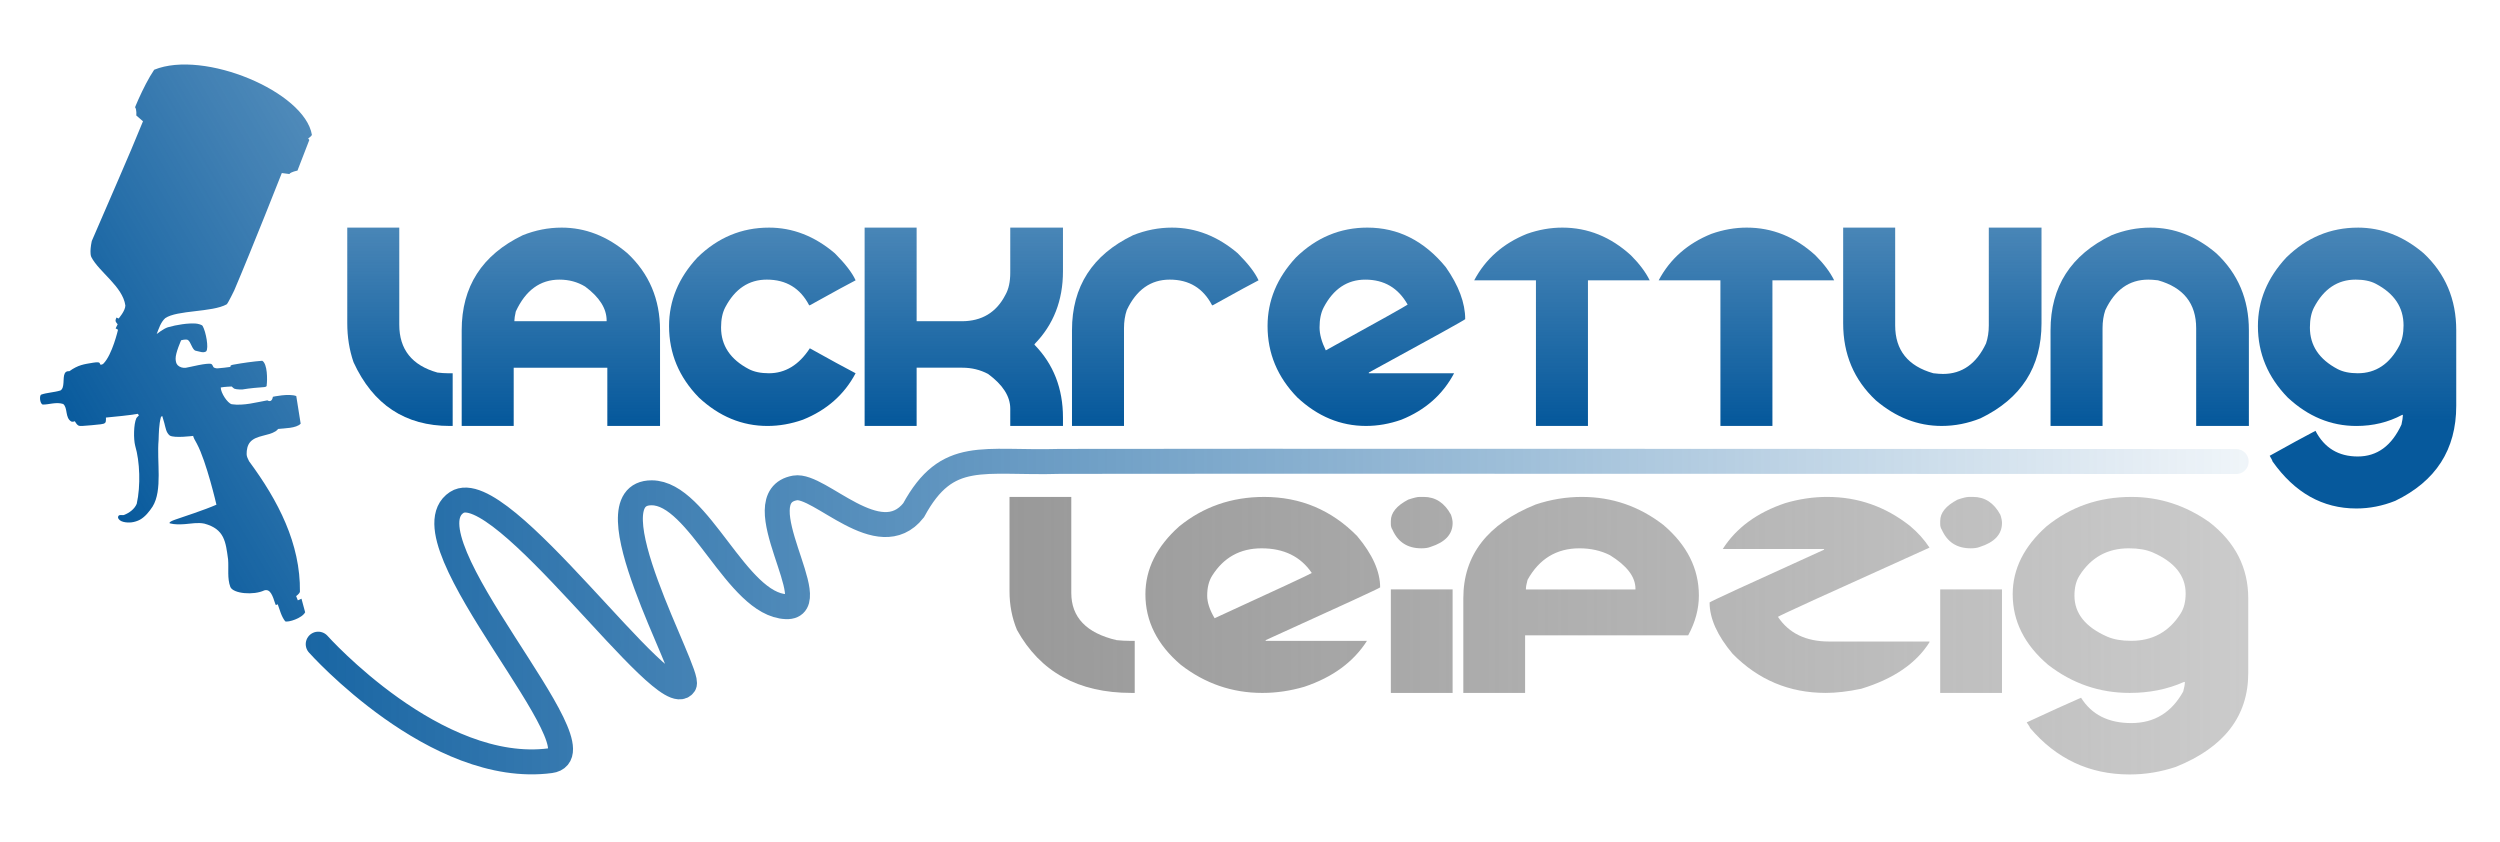
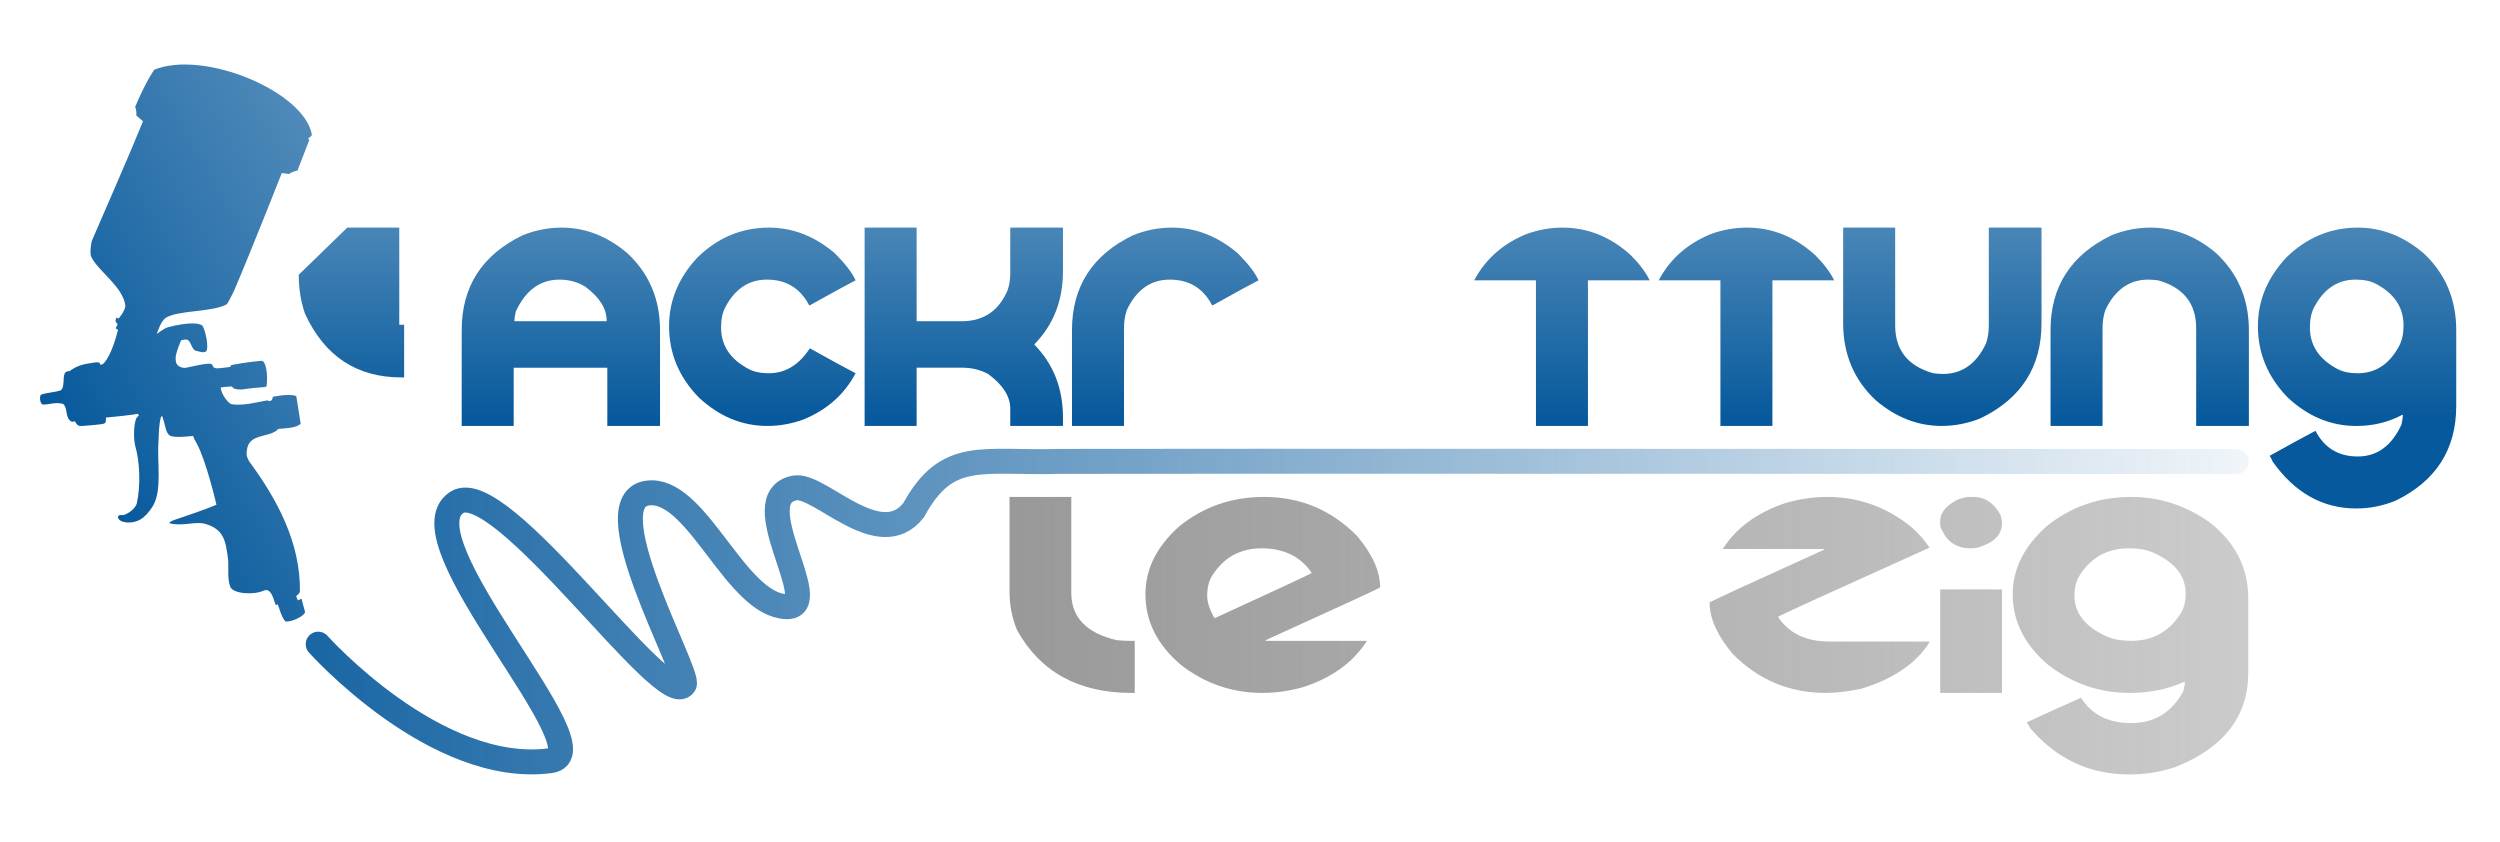
<svg xmlns="http://www.w3.org/2000/svg" xmlns:ns1="http://sodipodi.sourceforge.net/DTD/sodipodi-0.dtd" xmlns:ns2="http://www.inkscape.org/namespaces/inkscape" xmlns:ns3="http://www.openswatchbook.org/uri/2009/osb" xmlns:xlink="http://www.w3.org/1999/xlink" width="297mm" height="100mm" viewBox="0 0 297 100" version="1.1" id="svg8" ns1:docname="Logo Lackrettung Final.svg" ns2:version="0.92.3 (2405546, 2018-03-11)" ns2:export-filename="/home/uac/Schreibtisch/Logo Lackrettung.png" ns2:export-xdpi="300" ns2:export-ydpi="300">
  <defs id="defs2">
    <linearGradient ns2:collect="always" id="linearGradient3363">
      <stop style="stop-color:#06599c;stop-opacity:1;" offset="0" id="stop3359" />
      <stop style="stop-color:#06599c;stop-opacity:0;" offset="1" id="stop3361" />
    </linearGradient>
    <linearGradient ns2:collect="always" id="linearGradient2977">
      <stop style="stop-color:#999999;stop-opacity:1;" offset="0" id="stop2973" />
      <stop style="stop-color:#999999;stop-opacity:0;" offset="1" id="stop2975" />
    </linearGradient>
    <linearGradient ns2:collect="always" id="linearGradient2969">
      <stop style="stop-color:#06599c;stop-opacity:1;" offset="0" id="stop2965" />
      <stop style="stop-color:#06599c;stop-opacity:0;" offset="1" id="stop2967" />
    </linearGradient>
    <linearGradient id="linearGradient2899" ns3:paint="solid">
      <stop style="stop-color:#ebebfe;stop-opacity:1;" offset="0" id="stop2897" />
    </linearGradient>
    <linearGradient ns2:collect="always" id="linearGradient2691">
      <stop style="stop-color:#06599c;stop-opacity:1;" offset="0" id="stop2687" />
      <stop style="stop-color:#06599c;stop-opacity:0;" offset="1" id="stop2689" />
    </linearGradient>
    <linearGradient id="linearGradient2617" ns3:paint="solid">
      <stop style="stop-color:#06599c;stop-opacity:1;" offset="0" id="stop2615" />
    </linearGradient>
    <ns2:path-effect effect="bspline" id="path-effect1051" is_visible="true" weight="33.333" steps="2" helper_size="0" apply_no_weight="true" apply_with_weight="true" only_selected="false" />
    <linearGradient ns2:collect="always" xlink:href="#linearGradient2691" id="linearGradient2695" x1="377.143" y1="234.96" x2="614.721" y2="234.96" gradientUnits="userSpaceOnUse" />
    <linearGradient ns2:collect="always" xlink:href="#linearGradient3363" id="linearGradient1169" gradientUnits="userSpaceOnUse" gradientTransform="matrix(1.436,0,0,1.436,-320.406,613.197)" x1="262.219" y1="-444.665" x2="409.622" y2="-529.768" />
    <linearGradient ns2:collect="always" xlink:href="#linearGradient2969" id="linearGradient1176" gradientUnits="userSpaceOnUse" x1="504.211" y1="240.89" x2="504.211" y2="160.413" />
    <linearGradient ns2:collect="always" xlink:href="#linearGradient2969" id="linearGradient1180" gradientUnits="userSpaceOnUse" x1="504.211" y1="240.89" x2="504.211" y2="160.413" />
    <linearGradient ns2:collect="always" xlink:href="#linearGradient2977" id="linearGradient1186" gradientUnits="userSpaceOnUse" x1="377.143" y1="234.96" x2="629.485" y2="234.96" />
    <linearGradient ns2:collect="always" xlink:href="#linearGradient2977" id="linearGradient1188" gradientUnits="userSpaceOnUse" x1="377.143" y1="234.96" x2="629.485" y2="234.96" />
    <linearGradient ns2:collect="always" xlink:href="#linearGradient3363" id="linearGradient3367-0-2" x1="64.854" y1="-27.99" x2="261.573" y2="-27.99" gradientUnits="userSpaceOnUse" gradientTransform="matrix(2.062,0,0,1.738,-27.746,60.603)" />
    <linearGradient ns2:collect="always" xlink:href="#linearGradient2969" id="linearGradient639" gradientUnits="userSpaceOnUse" x1="504.211" y1="240.89" x2="504.211" y2="160.413" />
    <linearGradient ns2:collect="always" xlink:href="#linearGradient2969" id="linearGradient641" gradientUnits="userSpaceOnUse" x1="504.211" y1="240.89" x2="504.211" y2="160.413" />
    <linearGradient ns2:collect="always" xlink:href="#linearGradient2969" id="linearGradient643" gradientUnits="userSpaceOnUse" x1="504.211" y1="240.89" x2="504.211" y2="160.413" />
    <linearGradient ns2:collect="always" xlink:href="#linearGradient2969" id="linearGradient645" gradientUnits="userSpaceOnUse" x1="504.211" y1="240.89" x2="504.211" y2="160.413" />
    <linearGradient ns2:collect="always" xlink:href="#linearGradient2969" id="linearGradient647" gradientUnits="userSpaceOnUse" x1="504.211" y1="240.89" x2="504.211" y2="160.413" />
    <linearGradient ns2:collect="always" xlink:href="#linearGradient2969" id="linearGradient649" gradientUnits="userSpaceOnUse" x1="504.211" y1="240.89" x2="504.211" y2="160.413" />
    <linearGradient ns2:collect="always" xlink:href="#linearGradient2969" id="linearGradient651" gradientUnits="userSpaceOnUse" x1="504.211" y1="240.89" x2="504.211" y2="160.413" />
    <linearGradient ns2:collect="always" xlink:href="#linearGradient2969" id="linearGradient653" gradientUnits="userSpaceOnUse" x1="504.211" y1="240.89" x2="504.211" y2="160.413" />
    <linearGradient ns2:collect="always" xlink:href="#linearGradient2969" id="linearGradient655" gradientUnits="userSpaceOnUse" x1="504.211" y1="240.89" x2="504.211" y2="160.413" />
    <linearGradient ns2:collect="always" xlink:href="#linearGradient2969" id="linearGradient657" gradientUnits="userSpaceOnUse" x1="504.211" y1="240.89" x2="504.211" y2="160.413" />
    <linearGradient ns2:collect="always" xlink:href="#linearGradient2977" id="linearGradient659" gradientUnits="userSpaceOnUse" x1="377.143" y1="234.96" x2="629.485" y2="234.96" />
    <linearGradient ns2:collect="always" xlink:href="#linearGradient2977" id="linearGradient661" gradientUnits="userSpaceOnUse" x1="377.143" y1="234.96" x2="629.485" y2="234.96" />
    <linearGradient ns2:collect="always" xlink:href="#linearGradient2977" id="linearGradient663" gradientUnits="userSpaceOnUse" x1="377.143" y1="234.96" x2="629.485" y2="234.96" />
    <linearGradient ns2:collect="always" xlink:href="#linearGradient2977" id="linearGradient665" gradientUnits="userSpaceOnUse" x1="377.143" y1="234.96" x2="629.485" y2="234.96" />
    <linearGradient ns2:collect="always" xlink:href="#linearGradient2977" id="linearGradient667" gradientUnits="userSpaceOnUse" x1="377.143" y1="234.96" x2="629.485" y2="234.96" />
    <linearGradient ns2:collect="always" xlink:href="#linearGradient2977" id="linearGradient669" gradientUnits="userSpaceOnUse" x1="377.143" y1="234.96" x2="629.485" y2="234.96" />
  </defs>
  <ns1:namedview id="base" pagecolor="#ffffff" bordercolor="#666666" borderopacity="1.0" ns2:pageopacity="0.0" ns2:pageshadow="2" ns2:zoom="0.25" ns2:cx="761.08736" ns2:cy="411.22074" ns2:document-units="mm" ns2:current-layer="layer1" showgrid="false" ns2:window-width="1329" ns2:window-height="713" ns2:window-x="37" ns2:window-y="27" ns2:window-maximized="1" height="100mm" showguides="true" ns2:guide-bbox="true" />
  <g ns2:label="Ebene 1" ns2:groupmode="layer" id="layer1" transform="translate(0,-197)">
    <g id="g637" transform="matrix(0.611,0,0,0.611,-29.269,260.603)" ns2:export-filename="/home/uac/Schreibtisch/Logo-Lackrettung.png" ns2:export-xdpi="300" ns2:export-ydpi="300">
      <path ns1:nodetypes="cssssssccc" ns2:connector-curvature="0" id="path3275-7-6-8" d="m 109.775,21.152 c 0,0 22.847,25.612 45.148,22.654 11.174,-1.482 -29.27,-43.001 -18.206,-50.212 8.539,-5.566 40.542,41.019 44.221,35.396 1.31,-2.002 -18.917,-37.307 -6.317,-37.268 9.199,0.029 16.482,21.756 26.154,22.139 7.795,0.309 -8.46,-21.288 1.711,-23.087 4.76,-0.842 16.362,12.8 23.048,4.353 6.578,-12.092 13.383,-9.054 28.544,-9.514 5.438,-0.077 228.618,0.031 228.618,0.031" style="opacity:1;fill:none;fill-opacity:1;stroke:url(#linearGradient3367-0-2);stroke-width:4.853;stroke-linecap:round;stroke-linejoin:miter;stroke-miterlimit:4;stroke-dasharray:none;stroke-dashoffset:0;stroke-opacity:0.925" />
      <path ns1:nodetypes="ccccczcacccaccccasccccccccccccccccccczcccazczccaccczccccccccccaaaccccccccccccccczccccccaacccccccccccccccaccccc" ns2:connector-curvature="0" id="path34-3-2-95-0-6-62" d="m 55.921,-27.372 c 1.104,-0.39 2.497,-0.419 3.746,-0.806 0.888,-0.564 0.389,-2.387 0.811,-3.276 0.117,-0.245 0.278,-0.389 0.537,-0.45 0.116,-0.027 0.366,-0.013 0.366,-0.013 1.744,-1.24 2.801,-1.356 4.643,-1.66 1.841,-0.304 1.007,0.362 1.53,0.393 0.16,-0.02 0.329,-0.083 0.441,-0.194 1.736,-1.72 2.856,-6.607 2.856,-6.607 l -0.464,-0.264 0.399,-0.805 c 0,0 -0.364,-0.369 -0.406,-0.605 -0.042,-0.236 0.08,-0.47 0.174,-0.698 l 0.413,0.194 c 0,0 1.312,-1.495 1.312,-2.533 -0.511,-3.707 -5.136,-6.514 -6.627,-9.439 -0.143,-0.345 -0.151,-0.733 -0.154,-1.104 -0.002,-0.669 0.206,-1.885 0.252,-1.994 3.559,-8.321 7.086,-16.184 9.957,-23.284 l -1.305,-1.13 c 0,0 0.117,-1.135 -0.235,-1.598 0,0 0.277,-0.705 0.675,-1.59 0.863,-1.913 1.954,-4.096 3.041,-5.702 9.686,-3.946 29.281,4.29 30.665,12.661 -0.111,0.308 -0.724,0.695 -0.724,0.695 l 0.218,0.303 -2.303,5.957 c 0,0 -1.32,0.245 -1.571,0.662 l -1.472,-0.193 c 0,0 -5.735,14.569 -9.24,22.798 0,0 -1.225,2.546 -1.479,2.731 -2.843,1.577 -9.666,1.09 -11.962,2.697 -0.866,0.803 -1.219,1.98 -1.645,3.072 0,0 1.356,-1.059 2.17,-1.309 1.749,-0.506 3.968,-0.835 5.431,-0.727 0.47,0.046 1.196,0.231 1.328,0.47 0.631,1.065 1.237,4.316 0.693,4.938 -0.544,0.38 -1.336,0.013 -2.024,-0.118 -0.688,-0.132 -0.949,-1.736 -1.53,-2.095 -0.374,-0.214 -1.309,0.049 -1.309,0.049 0,0 -1.113,2.447 -1.081,3.602 0.02,0.441 0.087,0.951 0.414,1.266 0.386,0.372 0.978,0.563 1.569,0.488 0.591,-0.075 4.277,-1.05 4.976,-0.731 0.242,0.135 0.318,0.569 0.462,0.666 0.144,0.097 0.559,0.213 0.775,0.171 0.833,-0.057 1.655,-0.168 2.481,-0.28 0,0 -0.051,-0.144 -0.013,-0.202 0.094,-0.151 0.504,-0.222 0.504,-0.222 1.904,-0.347 3.986,-0.641 5.677,-0.767 1.027,0.609 1.007,3.7 0.858,4.777 0,0 0.139,0.321 -0.636,0.356 -0.775,0.035 -2.747,0.218 -4.104,0.45 0,0 -1.071,0.027 -1.507,-0.138 -0.218,-0.09 -0.541,-0.442 -0.541,-0.442 0,0 -1.42,0.045 -2.14,0.19 -0.002,1.045 1.298,3.043 2.134,3.26 2.295,0.34 4.901,-0.401 6.923,-0.757 0.727,0.438 0.998,-0.199 1.086,-0.694 0,0 3.112,-0.69 4.54,-0.138 l 0.854,5.368 c -0.825,0.916 -3.282,0.894 -4.375,1.024 0,0 -0.285,0.318 -0.464,0.434 -1.486,0.957 -3.751,0.778 -4.932,2.061 -0.584,0.634 -0.75,1.586 -0.733,2.427 0.005,0.476 0.268,0.92 0.47,1.356 5.666,7.671 10.013,16.016 9.891,25.387 -0.092,0.383 -0.736,0.838 -0.736,0.838 l 0.328,0.829 0.71,-0.323 c 0,0 0.498,1.777 0.712,2.639 -0.595,1.169 -3.318,2.01 -3.876,1.76 -0.757,-0.945 -1.088,-2.32 -1.461,-3.326 0,0 -0.325,0.264 -0.429,0.055 -0.546,-1.695 -0.991,-3.094 -2.176,-2.745 -2.059,0.984 -5.999,0.654 -6.595,-0.651 C 92.053,8.352 92.401,6.458 92.252,4.665 91.784,1.224 91.557,-1.211 87.654,-2.282 c -1.245,-0.273 -2.64,0.005 -3.832,0.096 -0.967,0.058 -1.911,0.102 -2.902,-0.153 0,0 -0.424,-0.208 1.061,-0.728 1.485,-0.52 5.696,-1.877 8.005,-2.898 0,0 -1.937,-8.386 -3.806,-11.863 -0.862,-1.49 -0.697,-1.517 -0.697,-1.517 0,0 -3.704,0.488 -4.577,-0.074 -0.707,-0.552 -0.815,-1.556 -1.05,-2.405 -0.046,-0.175 -0.404,-1.381 -0.404,-1.381 0,0 -0.202,0.096 -0.258,0.183 -0.395,1.451 -0.41,3.178 -0.454,4.481 -0.38,4.18 0.808,9.747 -1.168,12.939 -0.65,0.972 -1.417,1.97 -2.453,2.553 -0.495,0.266 -1.056,0.439 -1.62,0.515 -0.895,0.115 -2.479,-0.031 -2.653,-0.969 0.057,-0.705 0.813,-0.344 1.16,-0.462 1.045,-0.403 2.06,-1.151 2.483,-2.177 0.783,-3.503 0.608,-8.232 -0.301,-11.292 -0.34,-1.303 -0.301,-4.192 0.219,-5.332 0.1,-0.199 0.499,-0.539 0.499,-0.539 l -0.185,-0.33 c -2.063,0.34 -4.141,0.522 -6.221,0.727 0,0 0.055,0.746 -0.109,0.97 -0.2,0.243 -0.471,0.27 -0.908,0.337 -1.209,0.136 -2.314,0.242 -3.512,0.319 -0.213,0.01 -0.599,0.043 -0.847,-0.088 -0.319,-0.17 -0.669,-0.825 -0.669,-0.825 0,0 -0.341,0.166 -0.666,0.067 -1.289,-0.728 -0.659,-2.668 -1.605,-3.423 -1.392,-0.443 -2.769,0.148 -3.986,0.113 -0.568,-0.211 -0.667,-1.779 -0.276,-1.932 z" style="fill:url(#linearGradient1169);fill-opacity:1;stroke:none;stroke-width:1.376;stroke-linecap:butt;stroke-linejoin:miter;stroke-miterlimit:4;stroke-dasharray:none;stroke-opacity:1" />
      <g id="flowRoot931-3-6-9-9-2-6-1-9" style="font-style:normal;font-weight:normal;font-size:40px;line-height:1.25;font-family:sans-serif;letter-spacing:0px;word-spacing:0px;fill:url(#linearGradient1180);fill-opacity:1;stroke:none" transform="matrix(1.726,0,0,1.726,-535.526,-438.076)" aria-label="Lackrettung ">
-         <path id="path577" style="font-style:normal;font-variant:normal;font-weight:normal;font-stretch:normal;font-family:'LMAO!';-inkscape-font-specification:'LMAO!';fill:url(#linearGradient639);fill-opacity:1" d="m 377.143,219.139 h 5.859 v 10.938 q 0,4.18 4.297,5.391 0.684,0.078 1.172,0.078 h 0.547 v 5.938 h -0.312 q -7.559,0 -10.859,-7.188 -0.703,-2.051 -0.703,-4.375 z" ns2:connector-curvature="0" />
+         <path id="path577" style="font-style:normal;font-variant:normal;font-weight:normal;font-stretch:normal;font-family:'LMAO!';-inkscape-font-specification:'LMAO!';fill:url(#linearGradient639);fill-opacity:1" d="m 377.143,219.139 h 5.859 v 10.938 h 0.547 v 5.938 h -0.312 q -7.559,0 -10.859,-7.188 -0.703,-2.051 -0.703,-4.375 z" ns2:connector-curvature="0" />
        <path id="path579" style="font-style:normal;font-variant:normal;font-weight:normal;font-stretch:normal;font-family:'LMAO!';-inkscape-font-specification:'LMAO!';fill:url(#linearGradient641);fill-opacity:1" d="m 401.283,219.139 q 4.023,0 7.422,2.891 3.672,3.438 3.672,8.672 v 10.781 h -5.938 v -6.562 h -10.547 v 6.562 h -5.859 v -10.781 q 0,-7.383 6.875,-10.703 2.148,-0.859 4.375,-0.859 z m -5.312,10.469 v 0.078 h 10.391 v -0.078 q 0,-2.031 -2.422,-3.828 -1.289,-0.781 -2.891,-0.781 -3.262,0 -4.922,3.594 -0.156,0.703 -0.156,1.016 z" ns2:connector-curvature="0" />
        <path id="path581" style="font-style:normal;font-variant:normal;font-weight:normal;font-stretch:normal;font-family:'LMAO!';-inkscape-font-specification:'LMAO!';fill:url(#linearGradient643);fill-opacity:1" d="m 424.643,219.139 q 4.023,0 7.422,2.891 1.758,1.758 2.344,3.047 -0.898,0.449 -5.156,2.812 h -0.078 q -1.504,-2.891 -4.766,-2.891 -3.047,0 -4.688,3.125 -0.469,0.898 -0.469,2.266 0,3.047 3.125,4.688 0.898,0.469 2.266,0.469 2.773,0 4.609,-2.812 3.359,1.875 5.156,2.812 -1.914,3.613 -5.938,5.234 -1.992,0.703 -3.984,0.703 -4.297,0 -7.734,-3.203 -3.359,-3.438 -3.359,-8.047 0,-4.297 3.203,-7.734 3.438,-3.359 8.047,-3.359 z" ns2:connector-curvature="0" />
        <path id="path583" style="font-style:normal;font-variant:normal;font-weight:normal;font-stretch:normal;font-family:'LMAO!';-inkscape-font-specification:'LMAO!';fill:url(#linearGradient645);fill-opacity:1" d="m 435.424,219.139 h 5.859 v 10.547 h 5.078 q 3.398,0 4.922,-2.969 0.547,-0.957 0.547,-2.5 v -5.078 h 5.938 v 4.922 q 0,4.922 -3.203,8.203 v 0.078 q 3.203,3.281 3.203,8.203 v 0.938 h -5.938 v -1.953 q 0,-2.07 -2.5,-3.906 -1.328,-0.703 -2.891,-0.703 h -5.156 v 6.562 h -5.859 z" ns2:connector-curvature="0" />
        <path id="path585" style="font-style:normal;font-variant:normal;font-weight:normal;font-stretch:normal;font-family:'LMAO!';-inkscape-font-specification:'LMAO!';fill:url(#linearGradient647);fill-opacity:1" d="m 470.033,219.139 q 4.023,0 7.422,2.891 1.758,1.758 2.344,3.047 -0.898,0.449 -5.156,2.812 h -0.078 q -1.504,-2.891 -4.766,-2.891 -3.223,0 -4.844,3.438 -0.312,0.918 -0.312,2.031 v 11.016 h -5.859 v -10.781 q 0,-7.383 6.875,-10.703 2.148,-0.859 4.375,-0.859 z" ns2:connector-curvature="0" />
-         <path id="path587" style="font-style:normal;font-variant:normal;font-weight:normal;font-stretch:normal;font-family:'LMAO!';-inkscape-font-specification:'LMAO!';fill:url(#linearGradient649);fill-opacity:1" d="m 492.064,219.139 q 5.176,0 8.828,4.453 2.188,3.125 2.188,5.859 -0.039,0.117 -10.859,6.016 v 0.078 h 9.609 q -1.914,3.613 -5.938,5.234 -1.992,0.703 -3.984,0.703 -4.297,0 -7.734,-3.203 -3.359,-3.438 -3.359,-8.047 0,-4.297 3.203,-7.734 3.438,-3.359 8.047,-3.359 z m -5.391,11.25 q 0,1.152 0.703,2.578 8.965,-4.941 9.219,-5.156 -1.582,-2.812 -4.766,-2.812 -3.047,0 -4.688,3.125 -0.469,0.898 -0.469,2.266 z" ns2:connector-curvature="0" />
        <path id="path589" style="font-style:normal;font-variant:normal;font-weight:normal;font-stretch:normal;font-family:'LMAO!';-inkscape-font-specification:'LMAO!';fill:url(#linearGradient651);fill-opacity:1" d="m 514.018,219.139 q 4.316,0 7.734,3.125 1.426,1.426 2.109,2.812 h -6.953 v 16.406 h -5.859 v -16.406 h -6.953 q 1.914,-3.613 5.938,-5.234 1.992,-0.703 3.984,-0.703 z" ns2:connector-curvature="0" />
        <path id="path591" style="font-style:normal;font-variant:normal;font-weight:normal;font-stretch:normal;font-family:'LMAO!';-inkscape-font-specification:'LMAO!';fill:url(#linearGradient653);fill-opacity:1" d="m 534.799,219.139 q 4.316,0 7.734,3.125 1.426,1.426 2.109,2.812 h -6.953 v 16.406 h -5.859 v -16.406 h -6.953 q 1.914,-3.613 5.938,-5.234 1.992,-0.703 3.984,-0.703 z" ns2:connector-curvature="0" />
        <path id="path593" style="font-style:normal;font-variant:normal;font-weight:normal;font-stretch:normal;font-family:'LMAO!';-inkscape-font-specification:'LMAO!';fill:url(#linearGradient655);fill-opacity:1" d="m 545.658,219.139 h 5.859 v 11.016 q 0,4.18 4.297,5.391 0.664,0.078 1.094,0.078 3.223,0 4.844,-3.438 0.312,-0.918 0.312,-2.031 v -11.016 h 5.938 v 10.781 q 0,7.383 -6.875,10.703 -2.148,0.859 -4.375,0.859 -4.023,0 -7.422,-2.891 -3.672,-3.438 -3.672,-8.672 z" ns2:connector-curvature="0" />
        <path id="path595" style="font-style:normal;font-variant:normal;font-weight:normal;font-stretch:normal;font-family:'LMAO!';-inkscape-font-specification:'LMAO!';fill:url(#linearGradient657);fill-opacity:1" d="m 580.268,219.139 q 4.023,0 7.422,2.891 3.672,3.438 3.672,8.672 v 10.781 h -5.938 v -11.016 q 0,-4.18 -4.297,-5.391 -0.664,-0.078 -1.094,-0.078 -3.223,0 -4.844,3.438 -0.312,0.918 -0.312,2.031 v 11.016 h -5.859 v -10.781 q 0,-7.383 6.875,-10.703 2.148,-0.859 4.375,-0.859 z" ns2:connector-curvature="0" />
        <path id="path597" style="font-style:normal;font-variant:normal;font-weight:normal;font-stretch:normal;font-family:'LMAO!';-inkscape-font-specification:'LMAO!';fill:url(#linearGradient1176);fill-opacity:1" d="m 603.627,219.139 q 4.023,0 7.422,2.891 3.672,3.438 3.672,8.672 v 8.516 q 0,7.383 -6.875,10.703 -2.148,0.859 -4.375,0.859 -5.703,0 -9.453,-5.312 0,-0.098 -0.312,-0.625 3.359,-1.875 5.156,-2.812 1.504,2.891 4.766,2.891 3.262,0 4.922,-3.594 0.156,-0.703 0.156,-1.016 v -0.078 h -0.078 q -2.344,1.25 -5.156,1.25 -4.297,0 -7.734,-3.203 -3.359,-3.438 -3.359,-8.047 0,-4.297 3.203,-7.734 3.438,-3.359 8.047,-3.359 z m -5.391,11.25 q 0,3.047 3.125,4.688 0.898,0.469 2.266,0.469 3.047,0 4.688,-3.125 0.469,-0.898 0.469,-2.266 0,-3.047 -3.125,-4.688 -0.898,-0.469 -2.266,-0.469 -3.047,0 -4.688,3.125 -0.469,0.898 -0.469,2.266 z" ns2:connector-curvature="0" />
      </g>
      <g id="flowRoot931-3-6-9-9-6-9-7-0-9" style="font-style:normal;font-weight:normal;font-size:40px;line-height:1.25;font-family:sans-serif;letter-spacing:0px;word-spacing:1.434px;fill:url(#linearGradient1188);fill-opacity:1;stroke:none" transform="matrix(1.941,0,0,1.615,-487.846,-362.634)" aria-label="LEIPZIG">
        <path id="path600" style="font-style:normal;font-variant:normal;font-weight:normal;font-stretch:normal;font-size:42.242px;line-height:1.25;font-family:'LMAO!';-inkscape-font-specification:'LMAO!';letter-spacing:0px;word-spacing:0px;fill:url(#linearGradient659);fill-opacity:1" d="m 377.143,219.911 h 6.188 v 11.551 q 0,4.414 4.538,5.693 0.722,0.083 1.238,0.083 h 0.578 v 6.27 h -0.33 q -7.982,0 -11.468,-7.59 -0.743,-2.166 -0.743,-4.62 z" ns2:connector-curvature="0" />
        <path id="path602" style="font-style:normal;font-variant:normal;font-weight:normal;font-stretch:normal;font-size:42.242px;line-height:1.25;font-family:'LMAO!';-inkscape-font-specification:'LMAO!';letter-spacing:0px;word-spacing:0px;fill:url(#linearGradient661);fill-opacity:1" d="m 402.637,219.911 q 5.466,0 9.323,4.703 2.31,3.3 2.31,6.188 -0.041,0.124 -11.468,6.353 v 0.083 h 10.148 q -2.021,3.816 -6.27,5.528 -2.104,0.743 -4.208,0.743 -4.538,0 -8.168,-3.383 -3.548,-3.63 -3.548,-8.498 0,-4.538 3.383,-8.168 3.63,-3.548 8.498,-3.548 z m -5.693,11.881 q 0,1.217 0.743,2.723 9.467,-5.218 9.736,-5.445 -1.671,-2.97 -5.033,-2.97 -3.218,0 -4.95,3.3 -0.495,0.949 -0.495,2.393 z" ns2:connector-curvature="0" />
-         <path id="path604" style="font-style:normal;font-variant:normal;font-weight:normal;font-stretch:normal;font-size:42.242px;line-height:1.25;font-family:'LMAO!';-inkscape-font-specification:'LMAO!';letter-spacing:0px;word-spacing:0px;fill:url(#linearGradient663);fill-opacity:1" d="m 418.23,219.911 h 0.413 q 1.753,0 2.723,2.145 0.165,0.578 0.165,0.99 0,2.042 -2.228,2.888 -0.33,0.165 -0.908,0.165 -2.063,0 -2.888,-2.228 -0.165,-0.309 -0.165,-0.66 v -0.413 q 0,-1.464 1.733,-2.558 0.804,-0.33 1.155,-0.33 z m -2.888,11.138 h 6.188 v 12.458 h -6.188 z" ns2:connector-curvature="0" />
-         <path id="path606" style="font-style:normal;font-variant:normal;font-weight:normal;font-stretch:normal;font-size:42.242px;line-height:1.25;font-family:'LMAO!';-inkscape-font-specification:'LMAO!';letter-spacing:0px;word-spacing:0px;fill:url(#linearGradient665);fill-opacity:1" d="m 434.483,219.911 q 4.538,0 8.168,3.383 3.548,3.63 3.548,8.498 0,2.413 -1.073,4.785 h -16.336 v 6.93 h -6.188 v -11.386 q 0,-7.797 7.26,-11.303 2.269,-0.908 4.62,-0.908 z m -5.61,11.056 v 0.083 h 10.973 v -0.083 q 0,-2.145 -2.558,-4.043 -1.361,-0.825 -3.053,-0.825 -3.445,0 -5.198,3.795 -0.165,0.743 -0.165,1.073 z" ns2:connector-curvature="0" />
        <path id="path608" style="font-style:normal;font-variant:normal;font-weight:normal;font-stretch:normal;font-size:42.242px;line-height:1.25;font-family:'LMAO!';-inkscape-font-specification:'LMAO!';letter-spacing:0px;word-spacing:0px;fill:url(#linearGradient667);fill-opacity:1" d="m 459.07,219.911 q 4.579,0 8.25,3.465 1.196,1.196 1.98,2.64 -15.119,8.189 -15.181,8.333 1.65,2.97 5.115,2.97 h 10.066 v 0.083 q -2.001,3.836 -6.848,5.61 -1.98,0.495 -3.548,0.495 -5.466,0 -9.323,-4.703 -2.31,-3.3 -2.31,-6.188 0.041,-0.124 11.468,-6.353 v -0.083 h -10.148 q 2.021,-3.816 6.27,-5.528 2.104,-0.743 4.208,-0.743 z" ns2:connector-curvature="0" />
        <path id="path610" style="font-style:normal;font-variant:normal;font-weight:normal;font-stretch:normal;font-size:42.242px;line-height:1.25;font-family:'LMAO!';-inkscape-font-specification:'LMAO!';letter-spacing:0px;word-spacing:0px;fill:url(#linearGradient669);fill-opacity:1" d="m 473.261,219.911 h 0.413 q 1.753,0 2.723,2.145 0.165,0.578 0.165,0.99 0,2.042 -2.228,2.888 -0.33,0.165 -0.908,0.165 -2.063,0 -2.888,-2.228 -0.165,-0.309 -0.165,-0.66 v -0.413 q 0,-1.464 1.733,-2.558 0.804,-0.33 1.155,-0.33 z m -2.888,11.138 h 6.188 v 12.458 h -6.188 z" ns2:connector-curvature="0" />
        <path id="path612" style="font-style:normal;font-variant:normal;font-weight:normal;font-stretch:normal;font-size:42.242px;line-height:1.25;font-family:'LMAO!';-inkscape-font-specification:'LMAO!';letter-spacing:0px;word-spacing:0px;fill:url(#linearGradient1186);fill-opacity:1" d="m 489.514,219.911 q 4.249,0 7.838,3.053 3.878,3.63 3.878,9.158 v 8.993 q 0,7.797 -7.26,11.303 -2.269,0.908 -4.62,0.908 -6.023,0 -9.983,-5.61 0,-0.103 -0.33,-0.66 3.548,-1.98 5.445,-2.97 1.588,3.053 5.033,3.053 3.445,0 5.198,-3.795 0.165,-0.743 0.165,-1.073 v -0.083 h -0.083 q -2.475,1.32 -5.445,1.32 -4.538,0 -8.168,-3.383 -3.548,-3.63 -3.548,-8.498 0,-4.538 3.383,-8.168 3.63,-3.548 8.498,-3.548 z m -5.693,11.881 q 0,3.218 3.3,4.95 0.949,0.495 2.393,0.495 3.218,0 4.95,-3.3 0.495,-0.949 0.495,-2.393 0,-3.218 -3.3,-4.95 -0.949,-0.495 -2.393,-0.495 -3.218,0 -4.95,3.3 -0.495,0.949 -0.495,2.393 z" ns2:connector-curvature="0" />
      </g>
    </g>
  </g>
</svg>